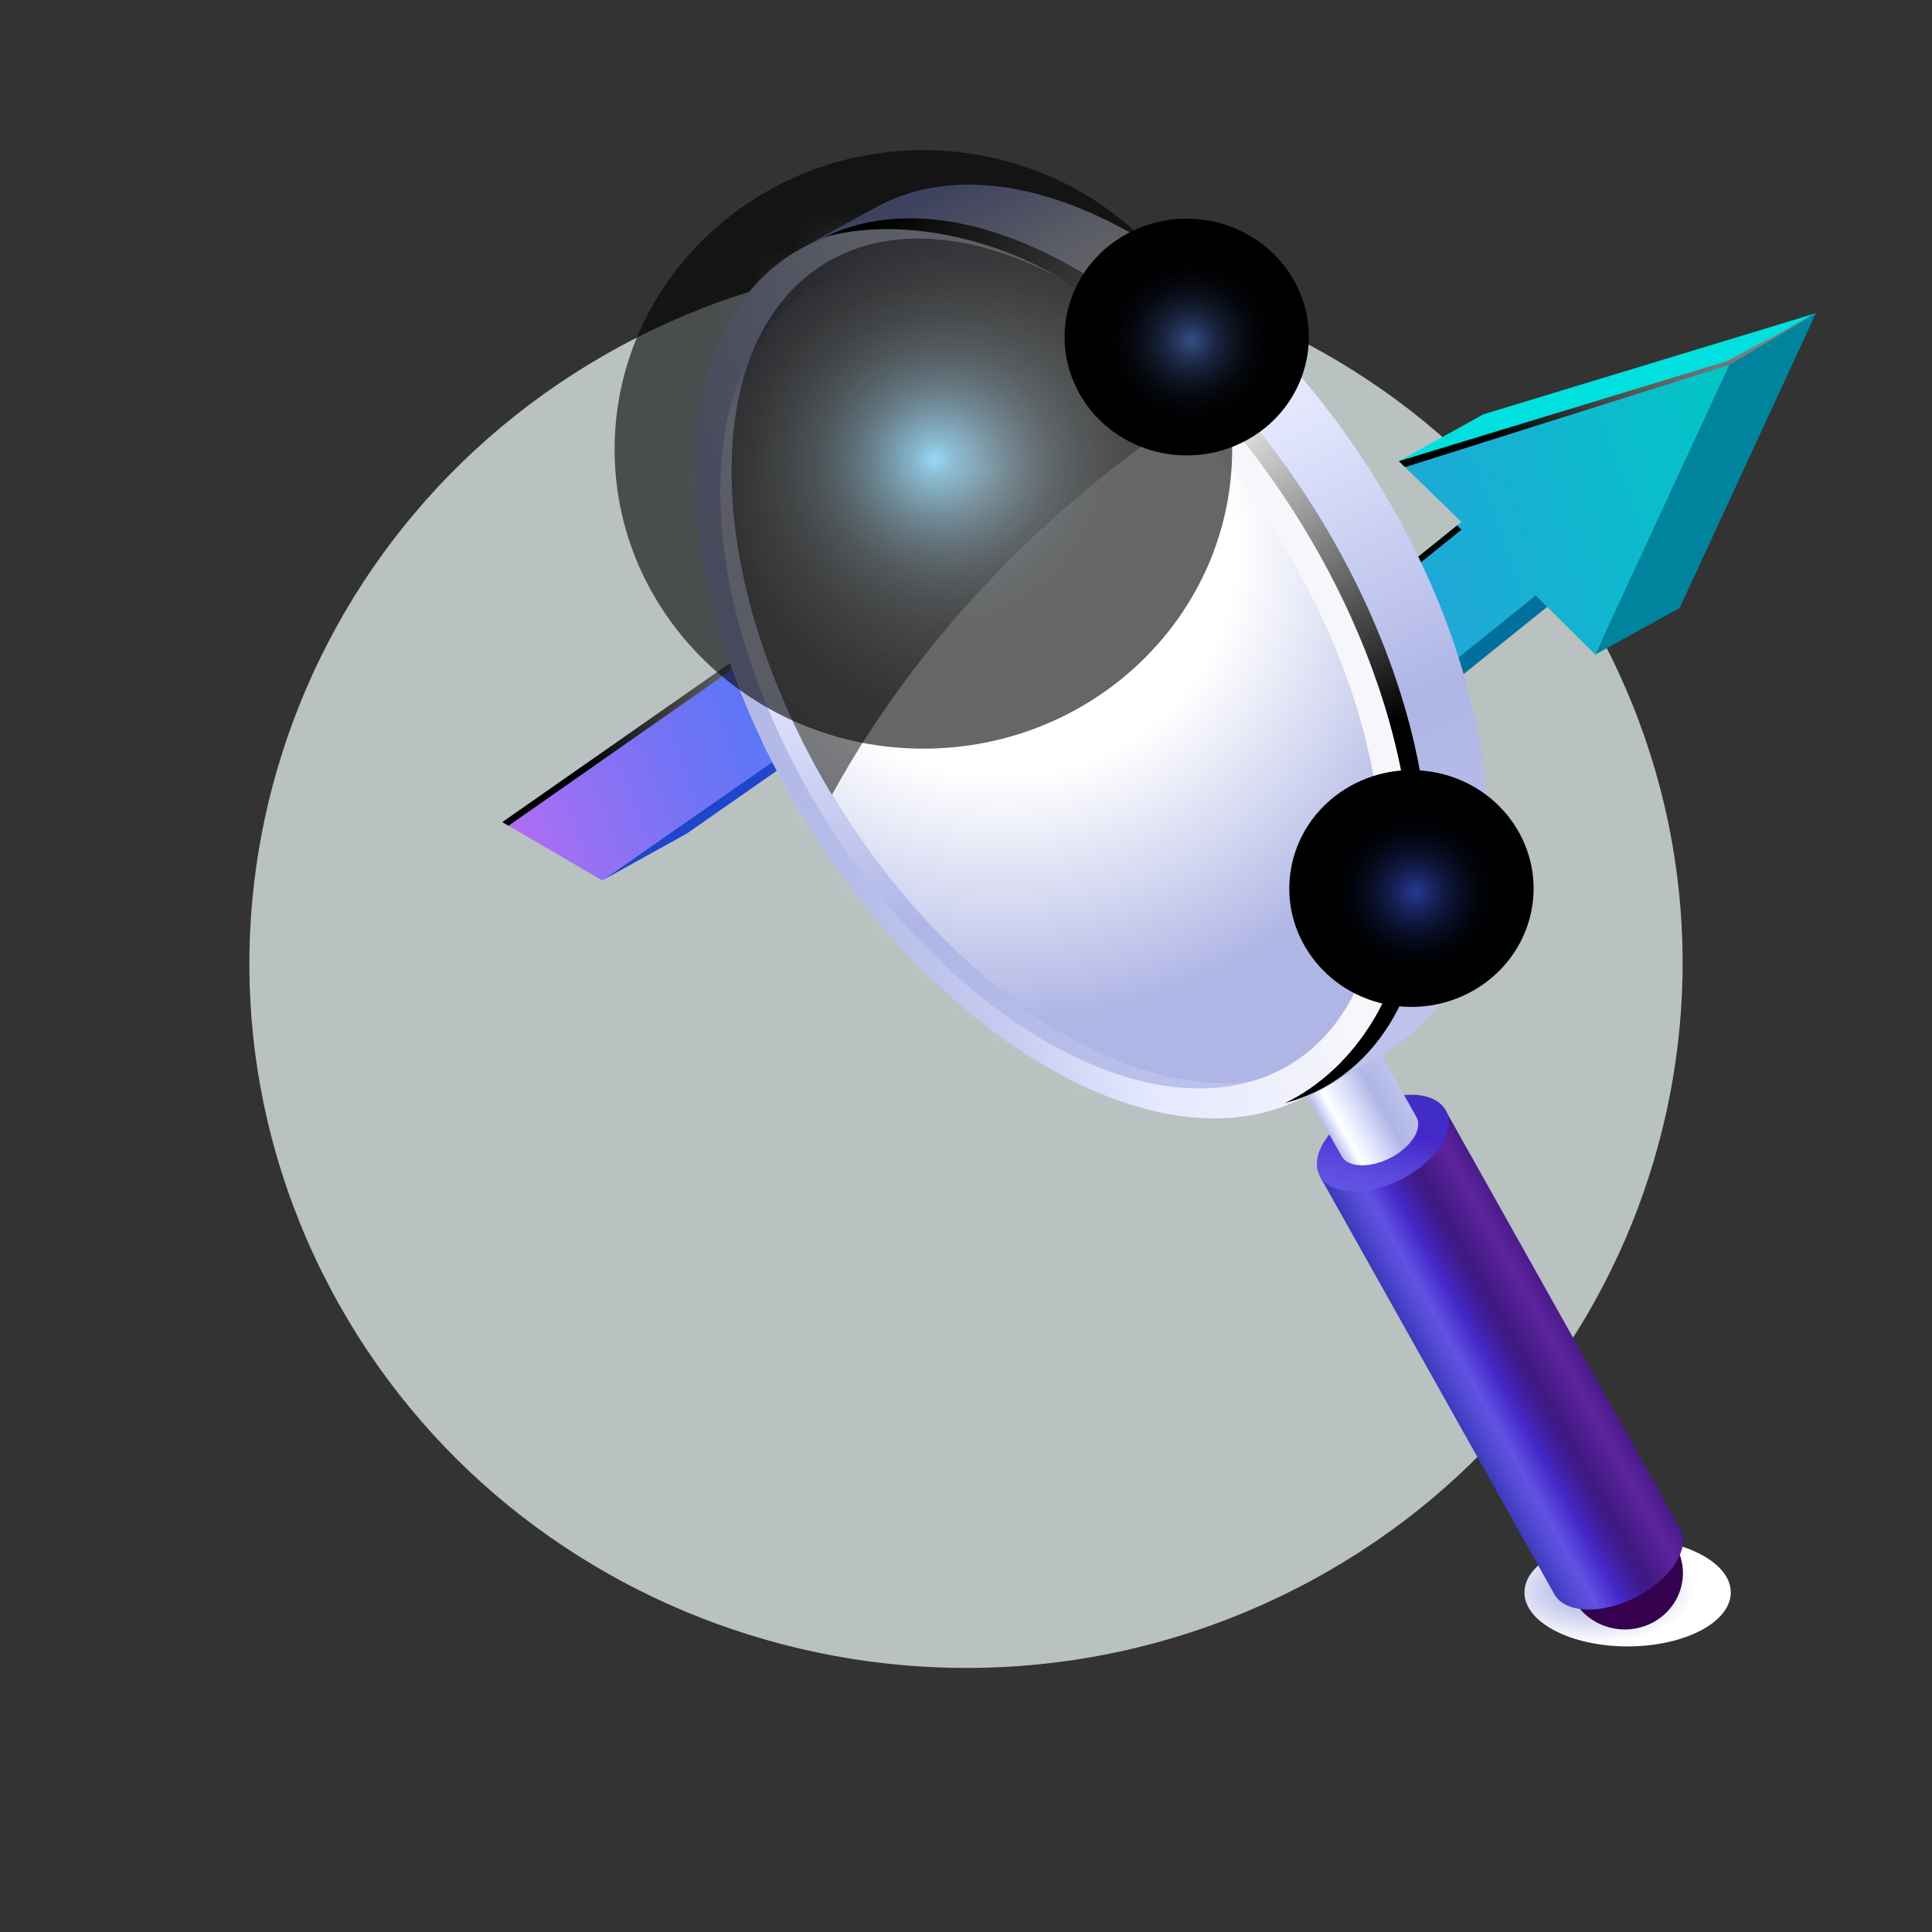
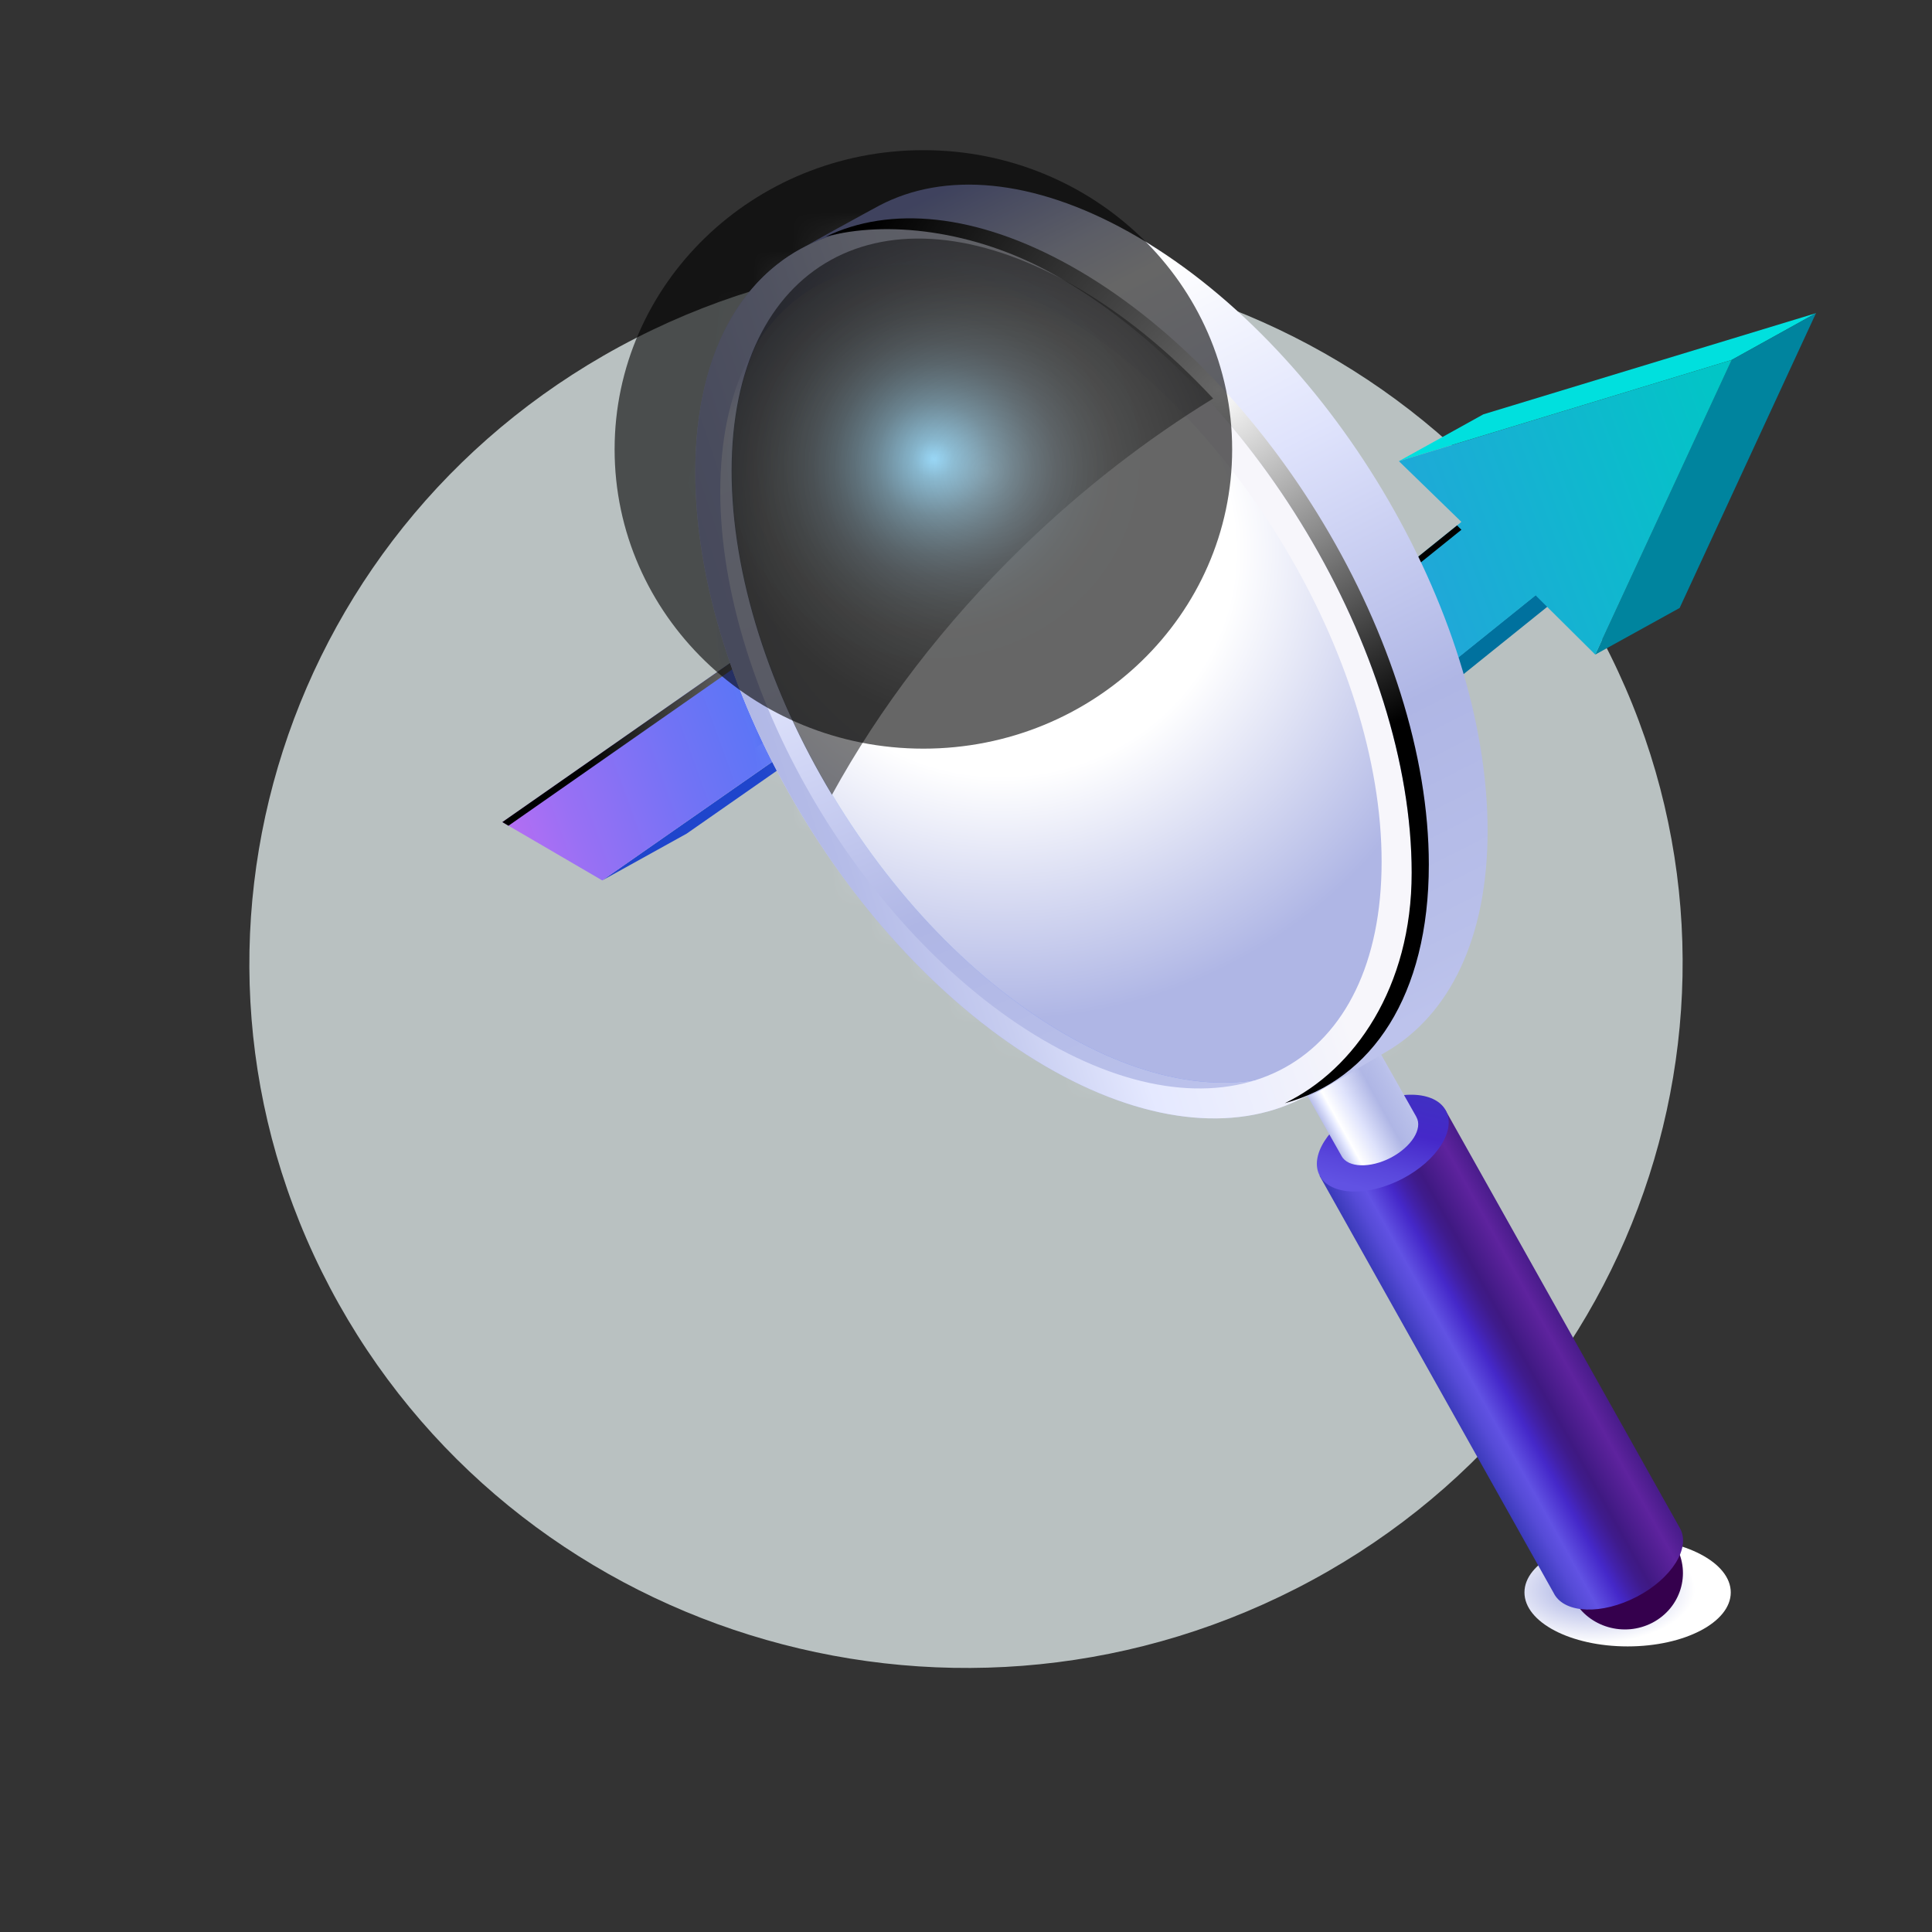
<svg xmlns="http://www.w3.org/2000/svg" width="50" height="50" viewBox="0 0 50 50" fill="none">
  <rect x="0" y="0" width="50" height="50" fill="#333333" stroke="none" />
  <path d="M33.542 41.113C42.632 36.475 46.176 25.47 41.458 16.532C36.74 7.595 25.548 4.111 16.458 8.749C7.369 13.388 3.824 24.393 8.542 33.33C13.26 42.267 24.452 45.752 33.542 41.113Z" fill="#B9C1C1" />
  <path style="mix-blend-mode:multiply" d="M42.123 42.609C43.597 42.609 44.792 41.983 44.792 41.212C44.792 40.44 43.597 39.815 42.123 39.815C40.648 39.815 39.453 40.44 39.453 41.212C39.453 41.983 40.648 42.609 42.123 42.609Z" fill="url(#paint0_radial_311_130)" />
  <path d="M31.428 22.088L33.613 20.877L41.925 14.19L39.74 15.401L31.428 22.088Z" fill="#00719E" />
  <path d="M15.586 22.785L17.771 21.574L26.943 15.177L24.758 16.388L15.586 22.785Z" fill="#1F45CC" />
  <path d="M24.895 12.971L27.08 11.759L33.673 17.396L31.487 18.608L24.895 12.971Z" fill="url(#paint1_linear_311_130)" />
  <path d="M36.203 11.935L38.389 10.723L47.001 8.104L44.815 9.316L36.203 11.935Z" fill="#00E0DE" />
  <path d="M41.283 16.942L43.469 15.734L46.998 8.104L44.812 9.316L41.283 16.942Z" fill="#00849E" />
  <path d="M36.203 11.935L37.767 13.454L37.821 13.507L31.485 18.608L24.892 12.971L13 21.276L15.586 22.785L24.758 16.388L31.431 22.095L39.743 15.408L39.772 15.439L41.285 16.941L44.815 9.316L36.203 11.935Z" fill="url(#paint2_linear_311_130)" />
-   <path style="mix-blend-mode:color-dodge" d="M44.754 9.442L46.878 8.182L44.671 9.358L36.203 11.935L36.362 12.089L44.754 9.442Z" fill="url(#paint3_radial_311_130)" />
  <path style="mix-blend-mode:color-dodge" d="M24.892 13.174L31.485 18.811L37.821 13.71L37.767 13.657L37.709 13.598L31.485 18.608L24.892 12.971L13 21.276L13.159 21.37L24.892 13.174Z" fill="url(#paint4_radial_311_130)" />
-   <path d="M43.375 40.021C43.768 40.732 43.494 41.614 42.764 41.996C42.031 42.377 41.12 42.111 40.727 41.404C40.333 40.693 40.608 39.811 41.337 39.429C42.071 39.048 42.981 39.314 43.375 40.021Z" fill="#35004D" />
+   <path d="M43.375 40.021C43.768 40.732 43.494 41.614 42.764 41.996C42.031 42.377 41.12 42.111 40.727 41.404C40.333 40.693 40.608 39.811 41.337 39.429C42.071 39.048 42.981 39.314 43.375 40.021" fill="#35004D" />
  <path d="M37.409 28.726L34.15 30.428L40.216 41.239C40.216 41.239 40.219 41.246 40.223 41.253C40.505 41.761 41.462 41.792 42.361 41.323C43.261 40.854 43.763 40.059 43.478 39.552C43.478 39.548 43.474 39.545 43.47 39.538L37.405 28.726H37.409Z" fill="url(#paint5_linear_311_130)" />
  <path d="M37.414 28.733C37.695 29.241 37.197 30.032 36.297 30.505C35.398 30.974 34.441 30.942 34.159 30.435C33.877 29.927 34.376 29.136 35.275 28.663C36.175 28.194 37.132 28.226 37.414 28.733Z" fill="url(#paint6_linear_311_130)" />
  <path d="M35.497 26.857L33.56 27.869L34.717 29.913C34.717 29.913 34.717 29.917 34.72 29.92C34.886 30.221 35.457 30.239 35.992 29.962C36.526 29.682 36.826 29.213 36.656 28.908C36.656 28.908 36.656 28.905 36.653 28.901L35.497 26.857Z" fill="url(#paint7_linear_311_130)" />
  <mask id="mask0_311_130" style="mask-type:luminance" maskUnits="userSpaceOnUse" x="18" y="6" width="19" height="23">
    <path d="M33.948 27.442C37.352 25.514 37.317 19.319 33.87 13.604C30.424 7.89 24.87 4.821 21.467 6.75C18.064 8.678 18.099 14.873 21.545 20.588C24.992 26.302 30.545 29.371 33.948 27.442Z" fill="white" />
  </mask>
  <g mask="url(#mask0_311_130)">
    <path d="M37.751 4.904H17.539V31.352H37.751V4.904Z" fill="white" />
    <path d="M31.678 23.457L34.412 21.944L47.056 11.78L44.321 13.296L31.678 23.457Z" fill="#006D9C" />
    <path d="M11.857 24.332L14.592 22.816L26.072 14.812L23.338 16.325L11.857 24.332Z" fill="#1F45CC" />
    <path d="M23.496 12.05L26.231 10.534L34.481 17.589L31.747 19.105L23.496 12.05Z" fill="url(#paint8_linear_311_130)" />
    <path d="M39.894 8.958L41.852 10.863L41.92 10.929L31.747 19.105L23.497 12.05L8.617 22.445L11.854 24.332L23.334 16.325L31.679 23.467L44.322 13.307L44.362 13.345L46.255 15.225L50.669 5.681L39.894 8.958Z" fill="url(#paint9_linear_311_130)" />
-     <path style="mix-blend-mode:color-dodge" d="M23.497 12.302L31.747 19.357L41.92 11.181L41.852 11.115L41.779 11.041L31.747 19.105L23.497 12.05L8.617 22.445L8.816 22.56L23.497 12.302Z" fill="url(#paint10_radial_311_130)" />
  </g>
  <path d="M29.005 26.689C23.886 23.825 19.735 16.889 19.735 11.196C19.735 8.91 20.404 7.174 21.538 6.095C19.381 6.774 17.994 8.931 17.994 12.219C17.994 17.912 22.145 24.848 27.264 27.712C30.327 29.424 33.04 29.291 34.727 27.691C33.152 28.188 31.161 27.897 29.001 26.689H29.005Z" fill="url(#paint11_linear_311_130)" />
  <path style="mix-blend-mode:screen" opacity="0.5" d="M33.954 27.442C37.357 25.514 37.322 19.318 33.876 13.604C30.429 7.89 24.876 4.821 21.473 6.749C18.07 8.678 18.105 14.873 21.551 20.587C24.998 26.302 30.551 29.37 33.954 27.442Z" fill="url(#paint12_radial_311_130)" />
  <path style="mix-blend-mode:multiply" d="M33.954 27.442C37.357 25.514 37.322 19.318 33.876 13.604C30.429 7.89 24.876 4.821 21.473 6.749C18.07 8.678 18.105 14.873 21.551 20.587C24.998 26.302 30.551 29.37 33.954 27.442Z" fill="url(#paint13_radial_311_130)" />
  <path d="M29.23 6.011C26.712 4.603 24.429 4.442 22.76 5.318C22.713 5.342 20.318 6.638 20.242 6.75C21.94 5.507 24.458 5.524 27.265 7.096C32.383 9.96 36.534 16.896 36.534 22.589C36.534 25.495 35.454 27.512 33.717 28.415C33.843 28.38 33.987 28.32 34.168 28.222C34.219 28.194 35.852 27.235 35.898 27.207C37.51 26.255 38.499 24.284 38.499 21.504C38.499 15.811 34.349 8.875 29.23 6.011Z" fill="url(#paint14_linear_311_130)" />
  <path d="M27.264 7.096C22.145 4.232 17.994 6.526 17.994 12.218C17.994 17.911 22.145 24.847 27.264 27.711C32.382 30.575 36.533 28.282 36.533 22.589C36.533 16.896 32.382 9.96 27.264 7.096ZM27.199 27.029C22.474 24.385 18.641 17.981 18.641 12.723C18.641 7.464 22.47 5.349 27.199 7.996C31.927 10.643 35.756 17.043 35.756 22.302C35.756 27.561 31.927 29.675 27.199 27.029Z" fill="url(#paint15_linear_311_130)" />
  <path style="mix-blend-mode:screen" d="M27.709 6.882C25.256 5.51 23.027 5.324 21.369 6.126C22.915 5.706 25.188 5.934 27.265 7.096C32.383 9.96 36.534 16.896 36.534 22.589C36.534 25.554 35.053 27.679 33.25 28.551C35.512 27.939 36.978 25.757 36.978 22.375C36.978 16.682 32.828 9.746 27.709 6.882Z" fill="url(#paint16_radial_311_130)" />
  <path style="mix-blend-mode:screen" opacity="0.5" d="M26.48 14.141C28.026 12.642 29.684 11.364 31.396 10.314C30.273 9.106 29.023 8.08 27.705 7.341C22.86 4.631 18.934 6.802 18.934 12.187C18.934 14.897 19.927 17.904 21.531 20.569C22.766 18.317 24.424 16.133 26.48 14.141Z" fill="url(#paint17_radial_311_130)" />
-   <path style="mix-blend-mode:color-dodge" d="M39.646 23.498C39.933 21.829 38.77 20.251 37.047 19.973C35.326 19.695 33.697 20.822 33.41 22.491C33.123 24.16 34.286 25.738 36.008 26.017C37.73 26.294 39.359 25.167 39.646 23.498Z" fill="url(#paint18_radial_311_130)" />
  <path style="mix-blend-mode:color-dodge" opacity="0.6" d="M23.897 19.375C28.31 19.375 31.888 15.908 31.888 11.63C31.888 7.353 28.31 3.886 23.897 3.886C19.484 3.886 15.906 7.353 15.906 11.63C15.906 15.908 19.484 19.375 23.897 19.375Z" fill="url(#paint19_radial_311_130)" />
-   <path style="mix-blend-mode:color-dodge" d="M31.922 11.553C33.534 10.905 34.3 9.113 33.632 7.55C32.964 5.987 31.115 5.245 29.502 5.892C27.89 6.54 27.124 8.332 27.792 9.895C28.46 11.458 30.309 12.2 31.922 11.553Z" fill="url(#paint20_radial_311_130)" />
  <defs>
    <radialGradient id="paint0_radial_311_130" cx="0" cy="0" r="1" gradientUnits="userSpaceOnUse" gradientTransform="translate(41.205 41.133) scale(2.666 1.398)">
      <stop offset="0.19" stop-color="#AFB6E5" />
      <stop offset="1" stop-color="white" />
    </radialGradient>
    <linearGradient id="paint1_linear_311_130" x1="34.883" y1="20.579" x2="22.314" y2="7.687" gradientUnits="userSpaceOnUse">
      <stop offset="0.11" stop-color="#84EFA9" />
      <stop offset="0.14" stop-color="#7FEFAC" />
      <stop offset="0.49" stop-color="#50F7D8" />
      <stop offset="0.77" stop-color="#33FDF2" />
      <stop offset="0.92" stop-color="#29FFFD" />
    </linearGradient>
    <linearGradient id="paint2_linear_311_130" x1="45.729" y1="11.574" x2="13.326" y2="23.273" gradientUnits="userSpaceOnUse">
      <stop stop-color="#00C7C5" />
      <stop offset="0.39" stop-color="#2D9BE0" />
      <stop offset="0.74" stop-color="#5277F7" />
      <stop offset="0.78" stop-color="#5A76F6" />
      <stop offset="0.85" stop-color="#7273F5" />
      <stop offset="0.94" stop-color="#9970F4" />
      <stop offset="1" stop-color="#BB6DF3" />
    </linearGradient>
    <radialGradient id="paint3_radial_311_130" cx="0" cy="0" r="1" gradientUnits="userSpaceOnUse" gradientTransform="translate(44.317 4.94) scale(8.634 8.368)">
      <stop stop-color="white" />
      <stop offset="1" />
    </radialGradient>
    <radialGradient id="paint4_radial_311_130" cx="0" cy="0" r="1" gradientUnits="userSpaceOnUse" gradientTransform="translate(24.408 18.874) scale(9.273 8.988)">
      <stop stop-color="white" />
      <stop offset="1" />
    </radialGradient>
    <linearGradient id="paint5_linear_311_130" x1="37.443" y1="36.308" x2="40.646" y2="34.527" gradientUnits="userSpaceOnUse">
      <stop stop-color="#3B3ABA" />
      <stop offset="0.14" stop-color="#564BD7" />
      <stop offset="0.23" stop-color="#6152E3" />
      <stop offset="0.4" stop-color="#4528C9" />
      <stop offset="0.48" stop-color="#4221A9" />
      <stop offset="0.57" stop-color="#3F1B8C" />
      <stop offset="0.63" stop-color="#3F1982" />
      <stop offset="0.87" stop-color="#5E239E" />
      <stop offset="1" stop-color="#491C8B" />
    </linearGradient>
    <linearGradient id="paint6_linear_311_130" x1="36.417" y1="27.074" x2="35.531" y2="30.812" gradientUnits="userSpaceOnUse">
      <stop stop-color="#3B3ABA" />
      <stop offset="0.17" stop-color="#3E33BF" />
      <stop offset="0.57" stop-color="#4528C9" />
      <stop offset="0.59" stop-color="#462ACA" />
      <stop offset="0.85" stop-color="#5947DC" />
      <stop offset="1" stop-color="#6152E3" />
    </linearGradient>
    <linearGradient id="paint7_linear_311_130" x1="34.297" y1="29.169" x2="36.194" y2="28.114" gradientUnits="userSpaceOnUse">
      <stop stop-color="#B9BFEA" />
      <stop offset="0.11" stop-color="#E5E9FF" />
      <stop offset="0.17" stop-color="white" />
      <stop offset="0.4" stop-color="#DFE3FC" />
      <stop offset="0.7" stop-color="#AFB6E5" />
      <stop offset="0.95" stop-color="#B9C0EA" />
      <stop offset="1" stop-color="#BDC3EC" />
    </linearGradient>
    <linearGradient id="paint8_linear_311_130" x1="35.995" y1="21.57" x2="20.265" y2="5.438" gradientUnits="userSpaceOnUse">
      <stop offset="0.01" stop-color="#29FFFD" />
      <stop offset="0.68" stop-color="#68A9F3" />
      <stop offset="1" stop-color="#8484EF" />
    </linearGradient>
    <linearGradient id="paint9_linear_311_130" x1="52.154" y1="9.427" x2="9.018" y2="25.002" gradientUnits="userSpaceOnUse">
      <stop stop-color="#00C7C5" />
      <stop offset="0.34" stop-color="#2D9BE0" />
      <stop offset="0.66" stop-color="#5277F7" />
      <stop offset="0.71" stop-color="#5A76F6" />
      <stop offset="0.8" stop-color="#7273F5" />
      <stop offset="0.92" stop-color="#9970F4" />
      <stop offset="1" stop-color="#BB6DF3" />
    </linearGradient>
    <radialGradient id="paint10_radial_311_130" cx="0" cy="0" r="1" gradientUnits="userSpaceOnUse" gradientTransform="translate(23.923 19.14) scale(12.452 12.069)">
      <stop stop-color="white" />
      <stop offset="1" />
    </radialGradient>
    <linearGradient id="paint11_linear_311_130" x1="20.125" y1="7.503" x2="29.273" y2="29.355" gradientUnits="userSpaceOnUse">
      <stop stop-color="#9DA6EA" />
      <stop offset="0.11" stop-color="#E5E9FF" />
      <stop offset="0.4" stop-color="#DFE3FC" />
      <stop offset="0.7" stop-color="#AFB6E5" />
      <stop offset="0.95" stop-color="#B9C0EA" />
      <stop offset="1" stop-color="#BDC3EC" />
    </linearGradient>
    <radialGradient id="paint12_radial_311_130" cx="0" cy="0" r="1" gradientUnits="userSpaceOnUse" gradientTransform="translate(25.978 14.156) scale(12.564 12.177)">
      <stop stop-color="#66CCFF" />
      <stop offset="1" stop-color="#5277F7" />
    </radialGradient>
    <radialGradient id="paint13_radial_311_130" cx="0" cy="0" r="1" gradientUnits="userSpaceOnUse" gradientTransform="translate(25.931 14.247) scale(12.564 12.177)">
      <stop offset="0.48" stop-color="white" />
      <stop offset="1" stop-color="#AFB6E5" />
    </radialGradient>
    <linearGradient id="paint14_linear_311_130" x1="25.224" y1="4.523" x2="36.363" y2="26.527" gradientUnits="userSpaceOnUse">
      <stop stop-color="#9DA6EA" />
      <stop offset="0.11" stop-color="#E5E9FF" />
      <stop offset="0.17" stop-color="white" />
      <stop offset="0.4" stop-color="#DFE3FC" />
      <stop offset="0.7" stop-color="#AFB6E5" />
      <stop offset="0.95" stop-color="#B9C0EA" />
      <stop offset="1" stop-color="#BDC3EC" />
    </linearGradient>
    <linearGradient id="paint15_linear_311_130" x1="19.197" y1="19.928" x2="31.358" y2="15.879" gradientUnits="userSpaceOnUse">
      <stop stop-color="#AFB6E5" />
      <stop offset="0.14" stop-color="#B5BCE8" />
      <stop offset="0.35" stop-color="#C7CDF0" />
      <stop offset="0.58" stop-color="#E5E9FF" />
      <stop offset="0.95" stop-color="#F4F4FB" />
      <stop offset="1" stop-color="#F7F6FB" />
    </linearGradient>
    <radialGradient id="paint16_radial_311_130" cx="0" cy="0" r="1" gradientUnits="userSpaceOnUse" gradientTransform="translate(31.52 10.093) scale(10.014 9.705)">
      <stop stop-color="white" />
      <stop offset="1" />
    </radialGradient>
    <radialGradient id="paint17_radial_311_130" cx="0" cy="0" r="1" gradientUnits="userSpaceOnUse" gradientTransform="translate(25.548 12.211) scale(6.856 6.645)">
      <stop stop-color="white" />
      <stop offset="1" />
    </radialGradient>
    <radialGradient id="paint18_radial_311_130" cx="0" cy="0" r="1" gradientUnits="userSpaceOnUse" gradientTransform="translate(36.629 23.093) scale(2.312 2.241)">
      <stop stop-color="#273B98" />
      <stop offset="0.04" stop-color="#23358A" />
      <stop offset="0.2" stop-color="#182560" />
      <stop offset="0.35" stop-color="#0F173D" />
      <stop offset="0.51" stop-color="#080D22" />
      <stop offset="0.67" stop-color="#03050F" />
      <stop offset="0.83" stop-color="#000103" />
      <stop offset="1" />
    </radialGradient>
    <radialGradient id="paint19_radial_311_130" cx="0" cy="0" r="1" gradientUnits="userSpaceOnUse" gradientTransform="translate(24.157 11.879) scale(5.841 5.661)">
      <stop stop-color="#66CCFF" />
      <stop offset="0.02" stop-color="#61C3F4" />
      <stop offset="0.09" stop-color="#4D9BC1" />
      <stop offset="0.18" stop-color="#3B7693" />
      <stop offset="0.26" stop-color="#2B566B" />
      <stop offset="0.35" stop-color="#1D3B4A" />
      <stop offset="0.44" stop-color="#12252F" />
      <stop offset="0.54" stop-color="#0A141A" />
      <stop offset="0.66" stop-color="#04090B" />
      <stop offset="0.79" stop-color="#010202" />
      <stop offset="1" />
    </radialGradient>
    <radialGradient id="paint20_radial_311_130" cx="0" cy="0" r="1" gradientUnits="userSpaceOnUse" gradientTransform="translate(30.814 8.821) scale(2.312 2.241)">
      <stop stop-color="#364F87" />
      <stop offset="0.15" stop-color="#26385F" />
      <stop offset="0.31" stop-color="#18233D" />
      <stop offset="0.48" stop-color="#0D1422" />
      <stop offset="0.65" stop-color="#06080F" />
      <stop offset="0.82" stop-color="#010203" />
      <stop offset="1" />
    </radialGradient>
  </defs>
</svg>